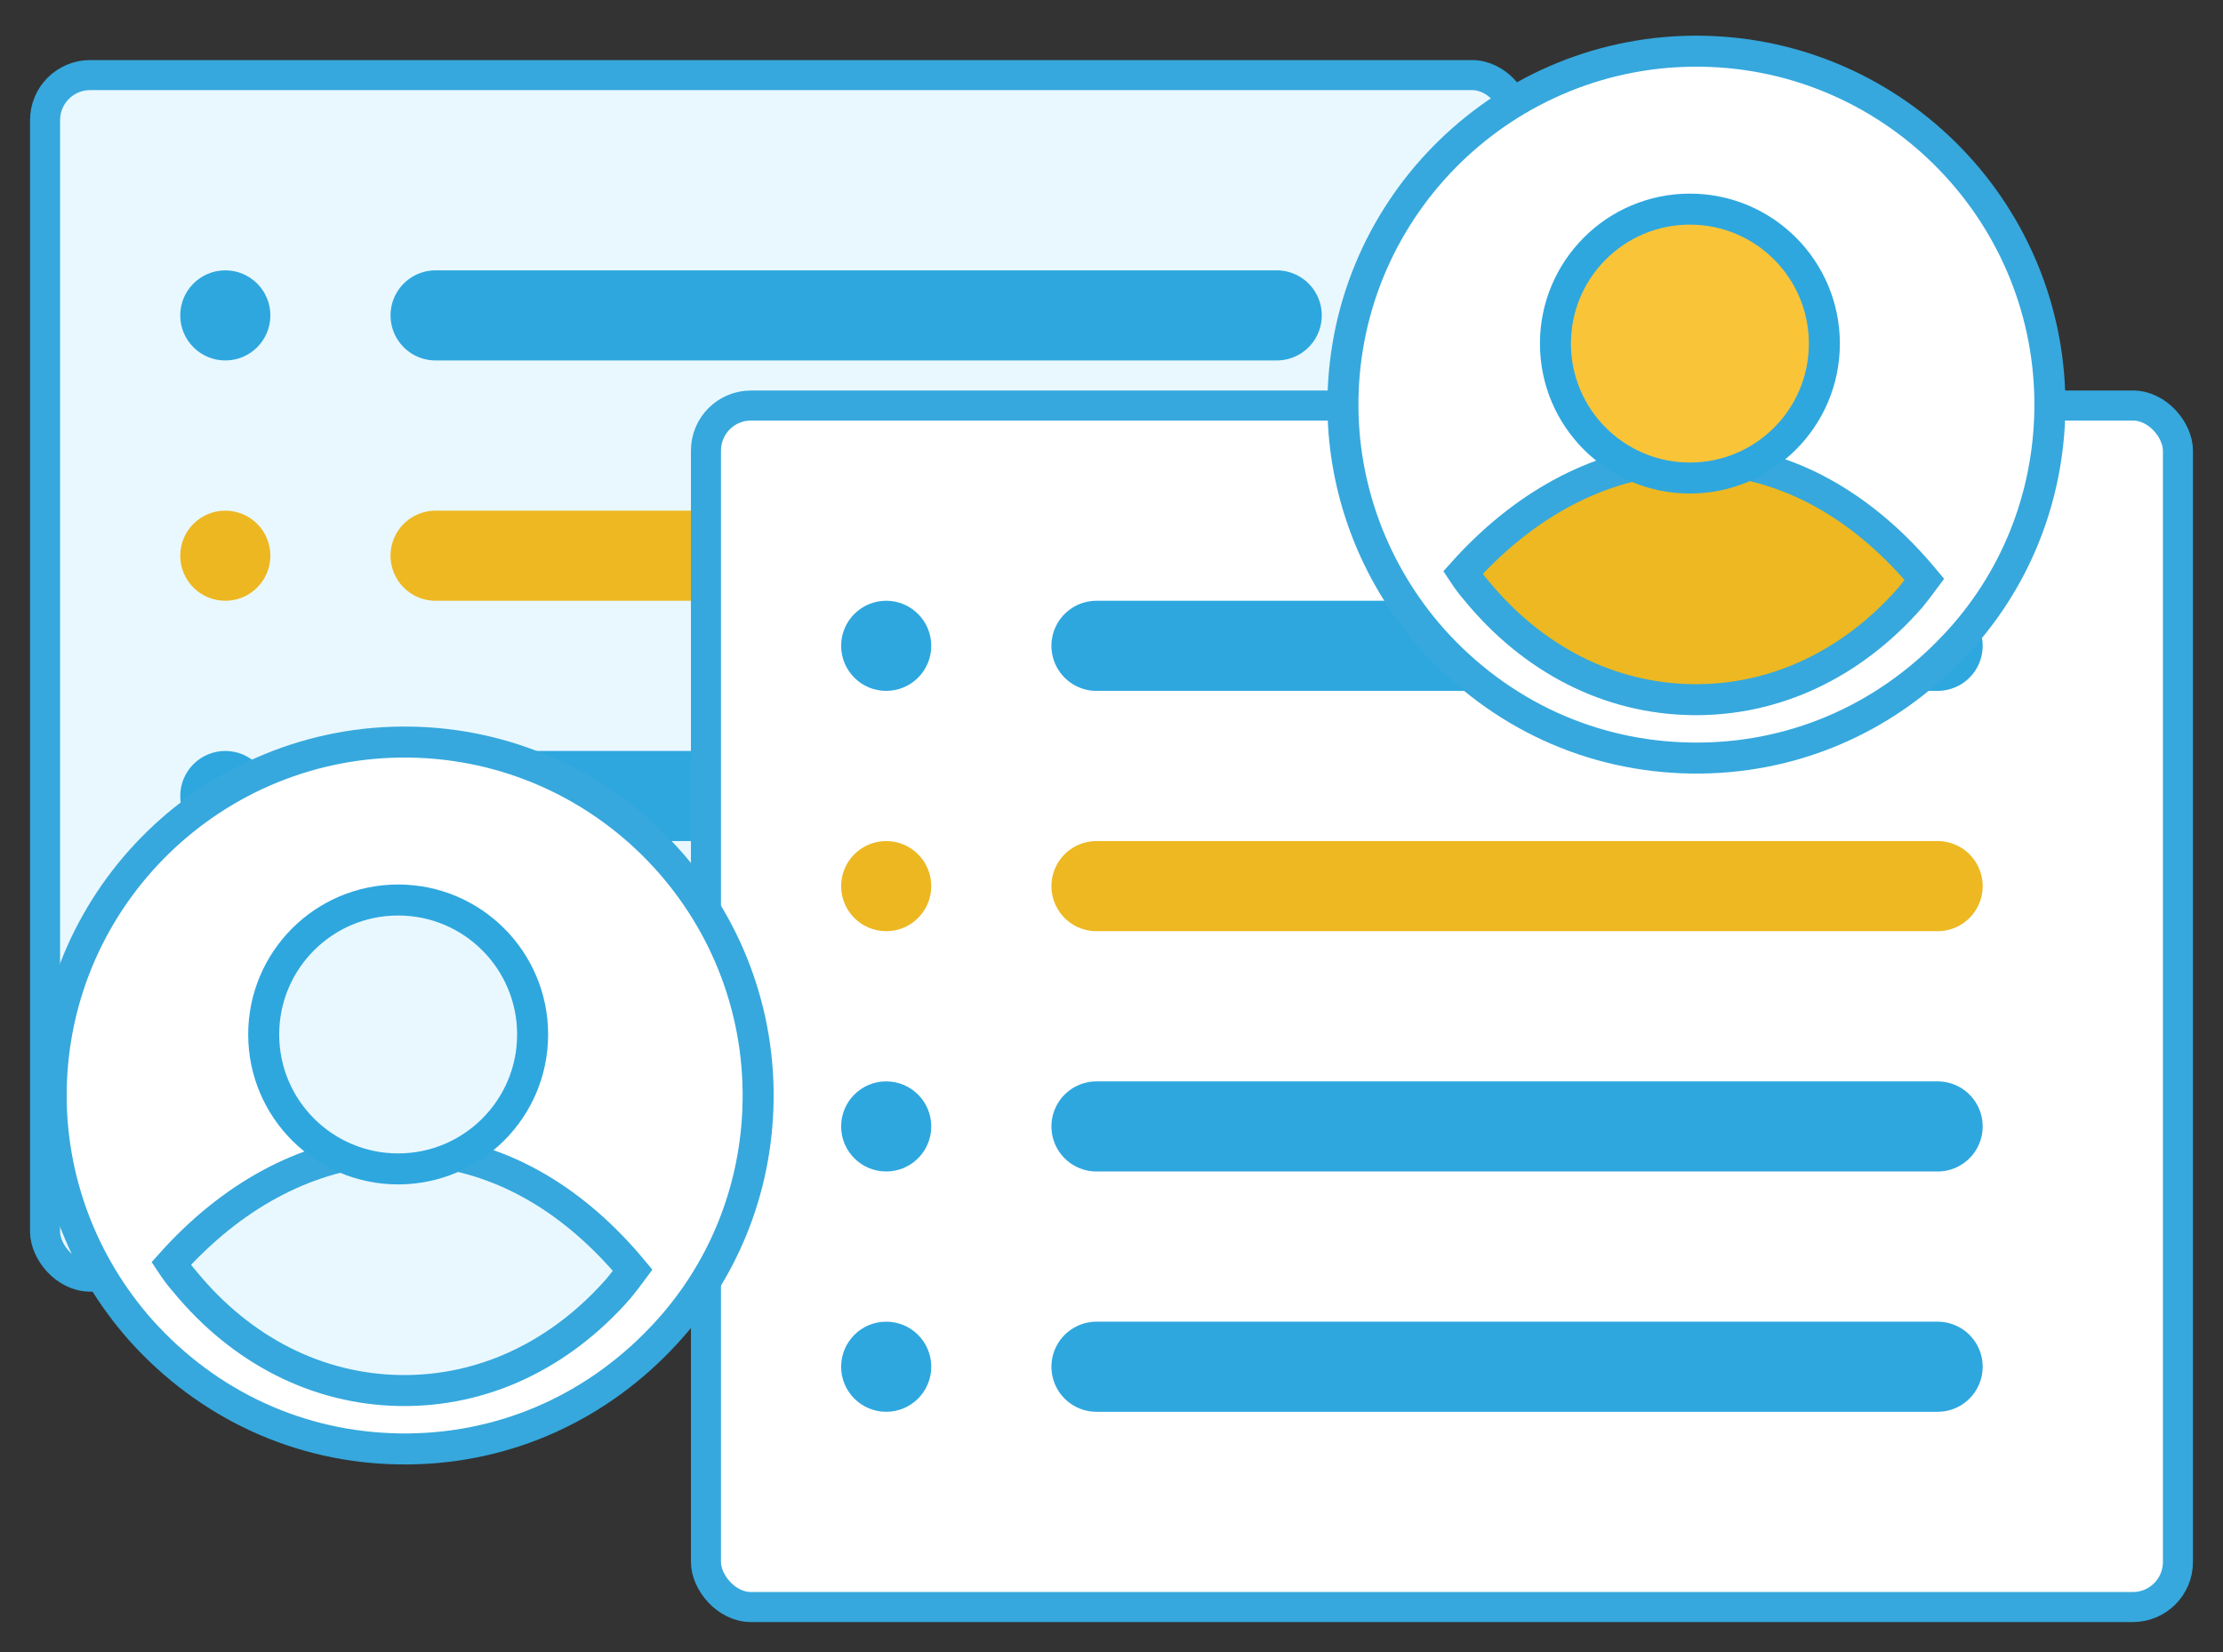
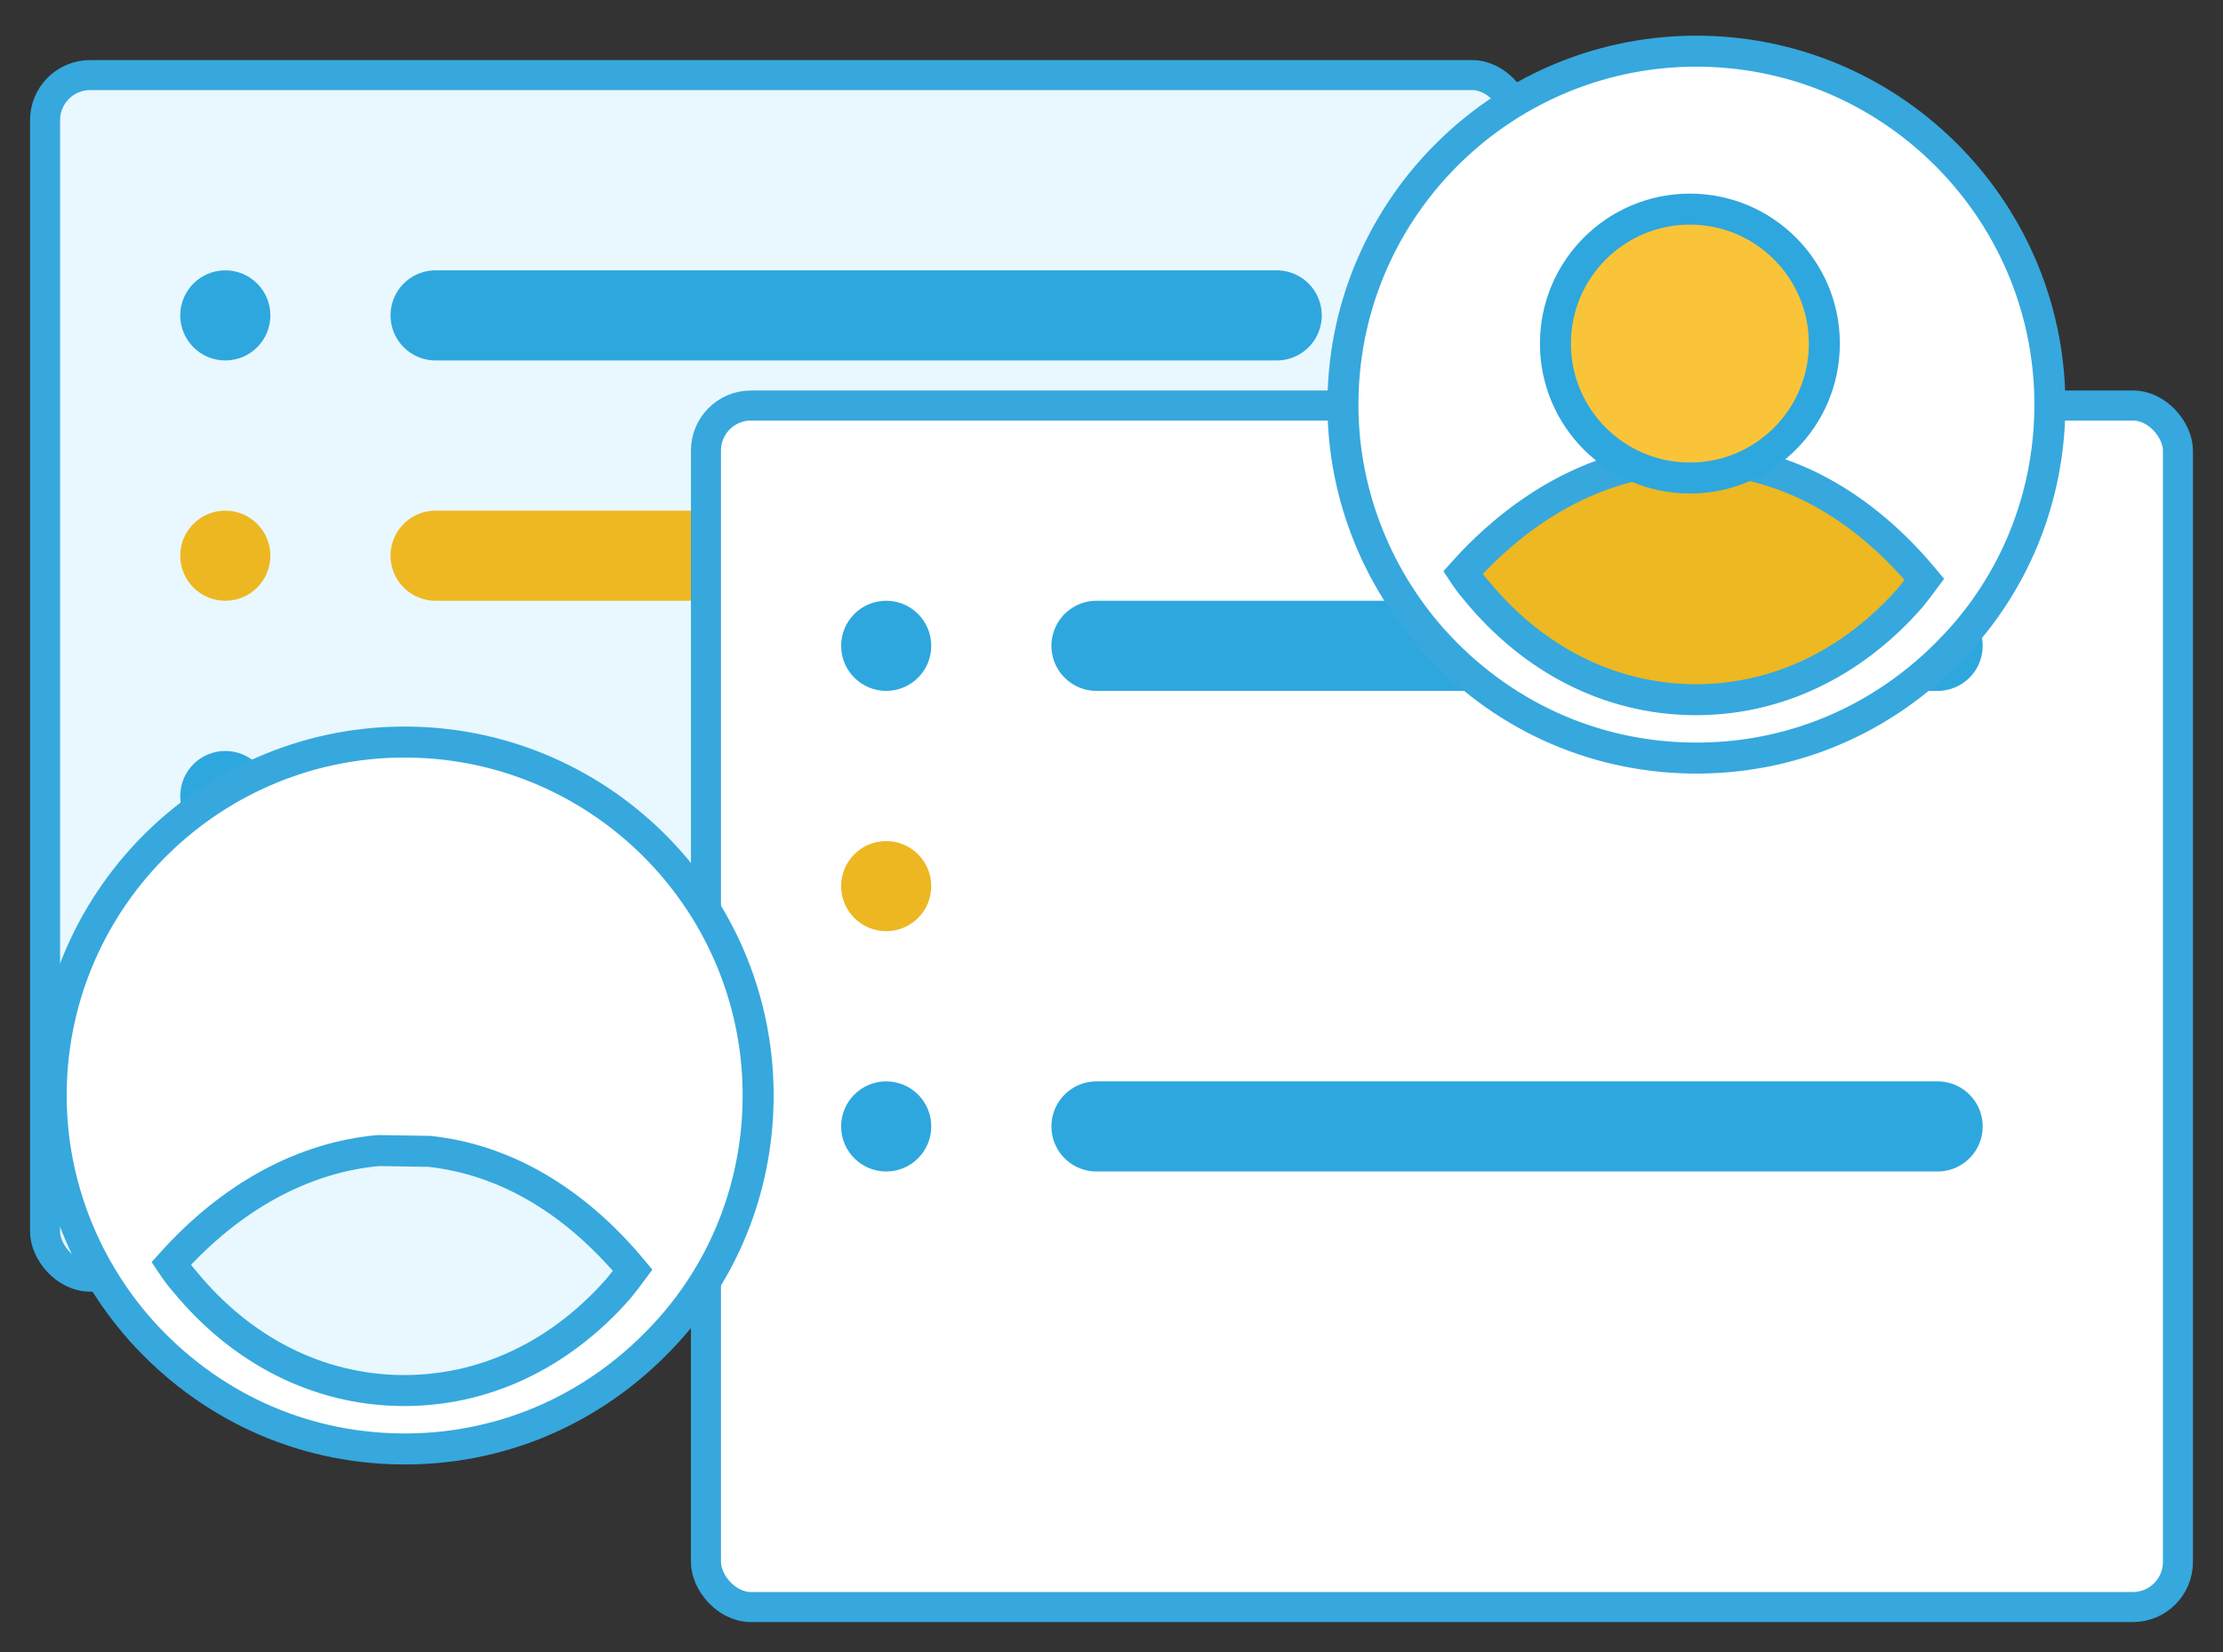
<svg xmlns="http://www.w3.org/2000/svg" width="74" height="55" viewBox="0 0 74 55" fill="none">
  <rect x="0" y="0" width="74" height="55" fill="#333333" stroke="none" />
  <rect x="1.5" y="2.5" width="49" height="40" rx="1.5" fill="#E9F8FF" stroke="#36A8DD" />
  <line x1="14.5" y1="10.5" x2="42.5" y2="10.5" stroke="#2EA7DF" stroke-width="3" stroke-linecap="round" />
  <line x1="14.5" y1="18.5" x2="42.5" y2="18.5" stroke="#EDB821" stroke-width="3" stroke-linecap="round" />
-   <line x1="14.5" y1="26.5" x2="42.5" y2="26.5" stroke="#2EA7DF" stroke-width="3" stroke-linecap="round" />
  <line x1="14.5" y1="34.5" x2="42.5" y2="34.5" stroke="#2EA7DF" stroke-width="3" stroke-linecap="round" />
  <circle cx="7.5" cy="10.5" r="1.5" fill="#2EA7DF" />
  <circle cx="7.5" cy="18.5" r="1.5" fill="#EDB722" />
  <circle cx="7.5" cy="26.5" r="1.5" fill="#2EA7DF" />
  <circle cx="7.5" cy="34.5" r="1.5" fill="#2EA7DF" />
  <rect x="23.5" y="13.5" width="49" height="40" rx="1.5" fill="white" stroke="#36A8DD" />
  <line x1="36.5" y1="21.5" x2="64.5" y2="21.5" stroke="#2EA7DF" stroke-width="3" stroke-linecap="round" />
-   <line x1="36.5" y1="29.5" x2="64.5" y2="29.5" stroke="#EDB821" stroke-width="3" stroke-linecap="round" />
  <line x1="36.5" y1="37.5" x2="64.5" y2="37.5" stroke="#2EA7DF" stroke-width="3" stroke-linecap="round" />
-   <line x1="36.5" y1="45.5" x2="64.5" y2="45.5" stroke="#2EA7DF" stroke-width="3" stroke-linecap="round" />
  <circle cx="29.5" cy="21.5" r="1.5" fill="#2EA7DF" />
  <circle cx="29.5" cy="29.5" r="1.5" fill="#EDB722" />
  <circle cx="29.5" cy="37.5" r="1.5" fill="#2EA7DF" />
-   <circle cx="29.5" cy="45.5" r="1.5" fill="#2EA7DF" />
  <path d="M22.01 44.55L22.011 44.549C24.061 42.408 25.191 39.602 25.236 36.652C25.336 30.164 20.14 24.805 13.652 24.705C7.164 24.605 1.805 29.802 1.705 36.289C1.66 39.236 2.733 42.078 4.687 44.284C6.919 46.774 9.969 48.185 13.29 48.236C16.61 48.287 19.703 46.971 22.01 44.55Z" fill="white" stroke="#36A8DD" stroke-width="1.032" />
  <path d="M6.142 42.654L6.147 42.66L6.152 42.666C8.038 44.961 10.569 46.249 13.319 46.292C16.067 46.334 18.635 45.126 20.591 42.894C20.756 42.694 20.909 42.493 21.061 42.287C19.116 39.95 16.795 38.6 14.294 38.33L12.595 38.303C10.108 38.531 7.715 39.815 5.698 42.064C5.842 42.281 5.986 42.477 6.142 42.654Z" fill="#E9F8FF" stroke="#36A8DD" stroke-width="1.032" />
-   <circle cx="13.254" cy="34.438" r="4.476" fill="#E9F8FF" stroke="#2EA7DF" stroke-width="1.032" />
  <path d="M65.01 21.549L65.011 21.549C67.061 19.408 68.191 16.602 68.236 13.652C68.336 7.164 63.14 1.805 56.652 1.705C50.164 1.605 44.805 6.802 44.705 13.289C44.66 16.236 45.733 19.078 47.687 21.284C49.919 23.774 52.969 25.185 56.29 25.236C59.61 25.287 62.703 23.971 65.01 21.549Z" fill="white" stroke="#36A8DD" stroke-width="1.032" />
  <path d="M49.142 19.655L49.147 19.661L49.152 19.667C51.038 21.961 53.569 23.25 56.319 23.292C59.067 23.334 61.635 22.126 63.591 19.895C63.756 19.695 63.909 19.494 64.061 19.288C62.116 16.95 59.795 15.601 57.294 15.33L55.595 15.304C53.108 15.532 50.715 16.816 48.698 19.064C48.842 19.282 48.986 19.477 49.142 19.655Z" fill="#EDB821" stroke="#36A8DD" stroke-width="1.032" />
  <circle cx="56.254" cy="11.438" r="4.476" fill="#FAC438" stroke="#2EA7DF" stroke-width="1.032" />
</svg>